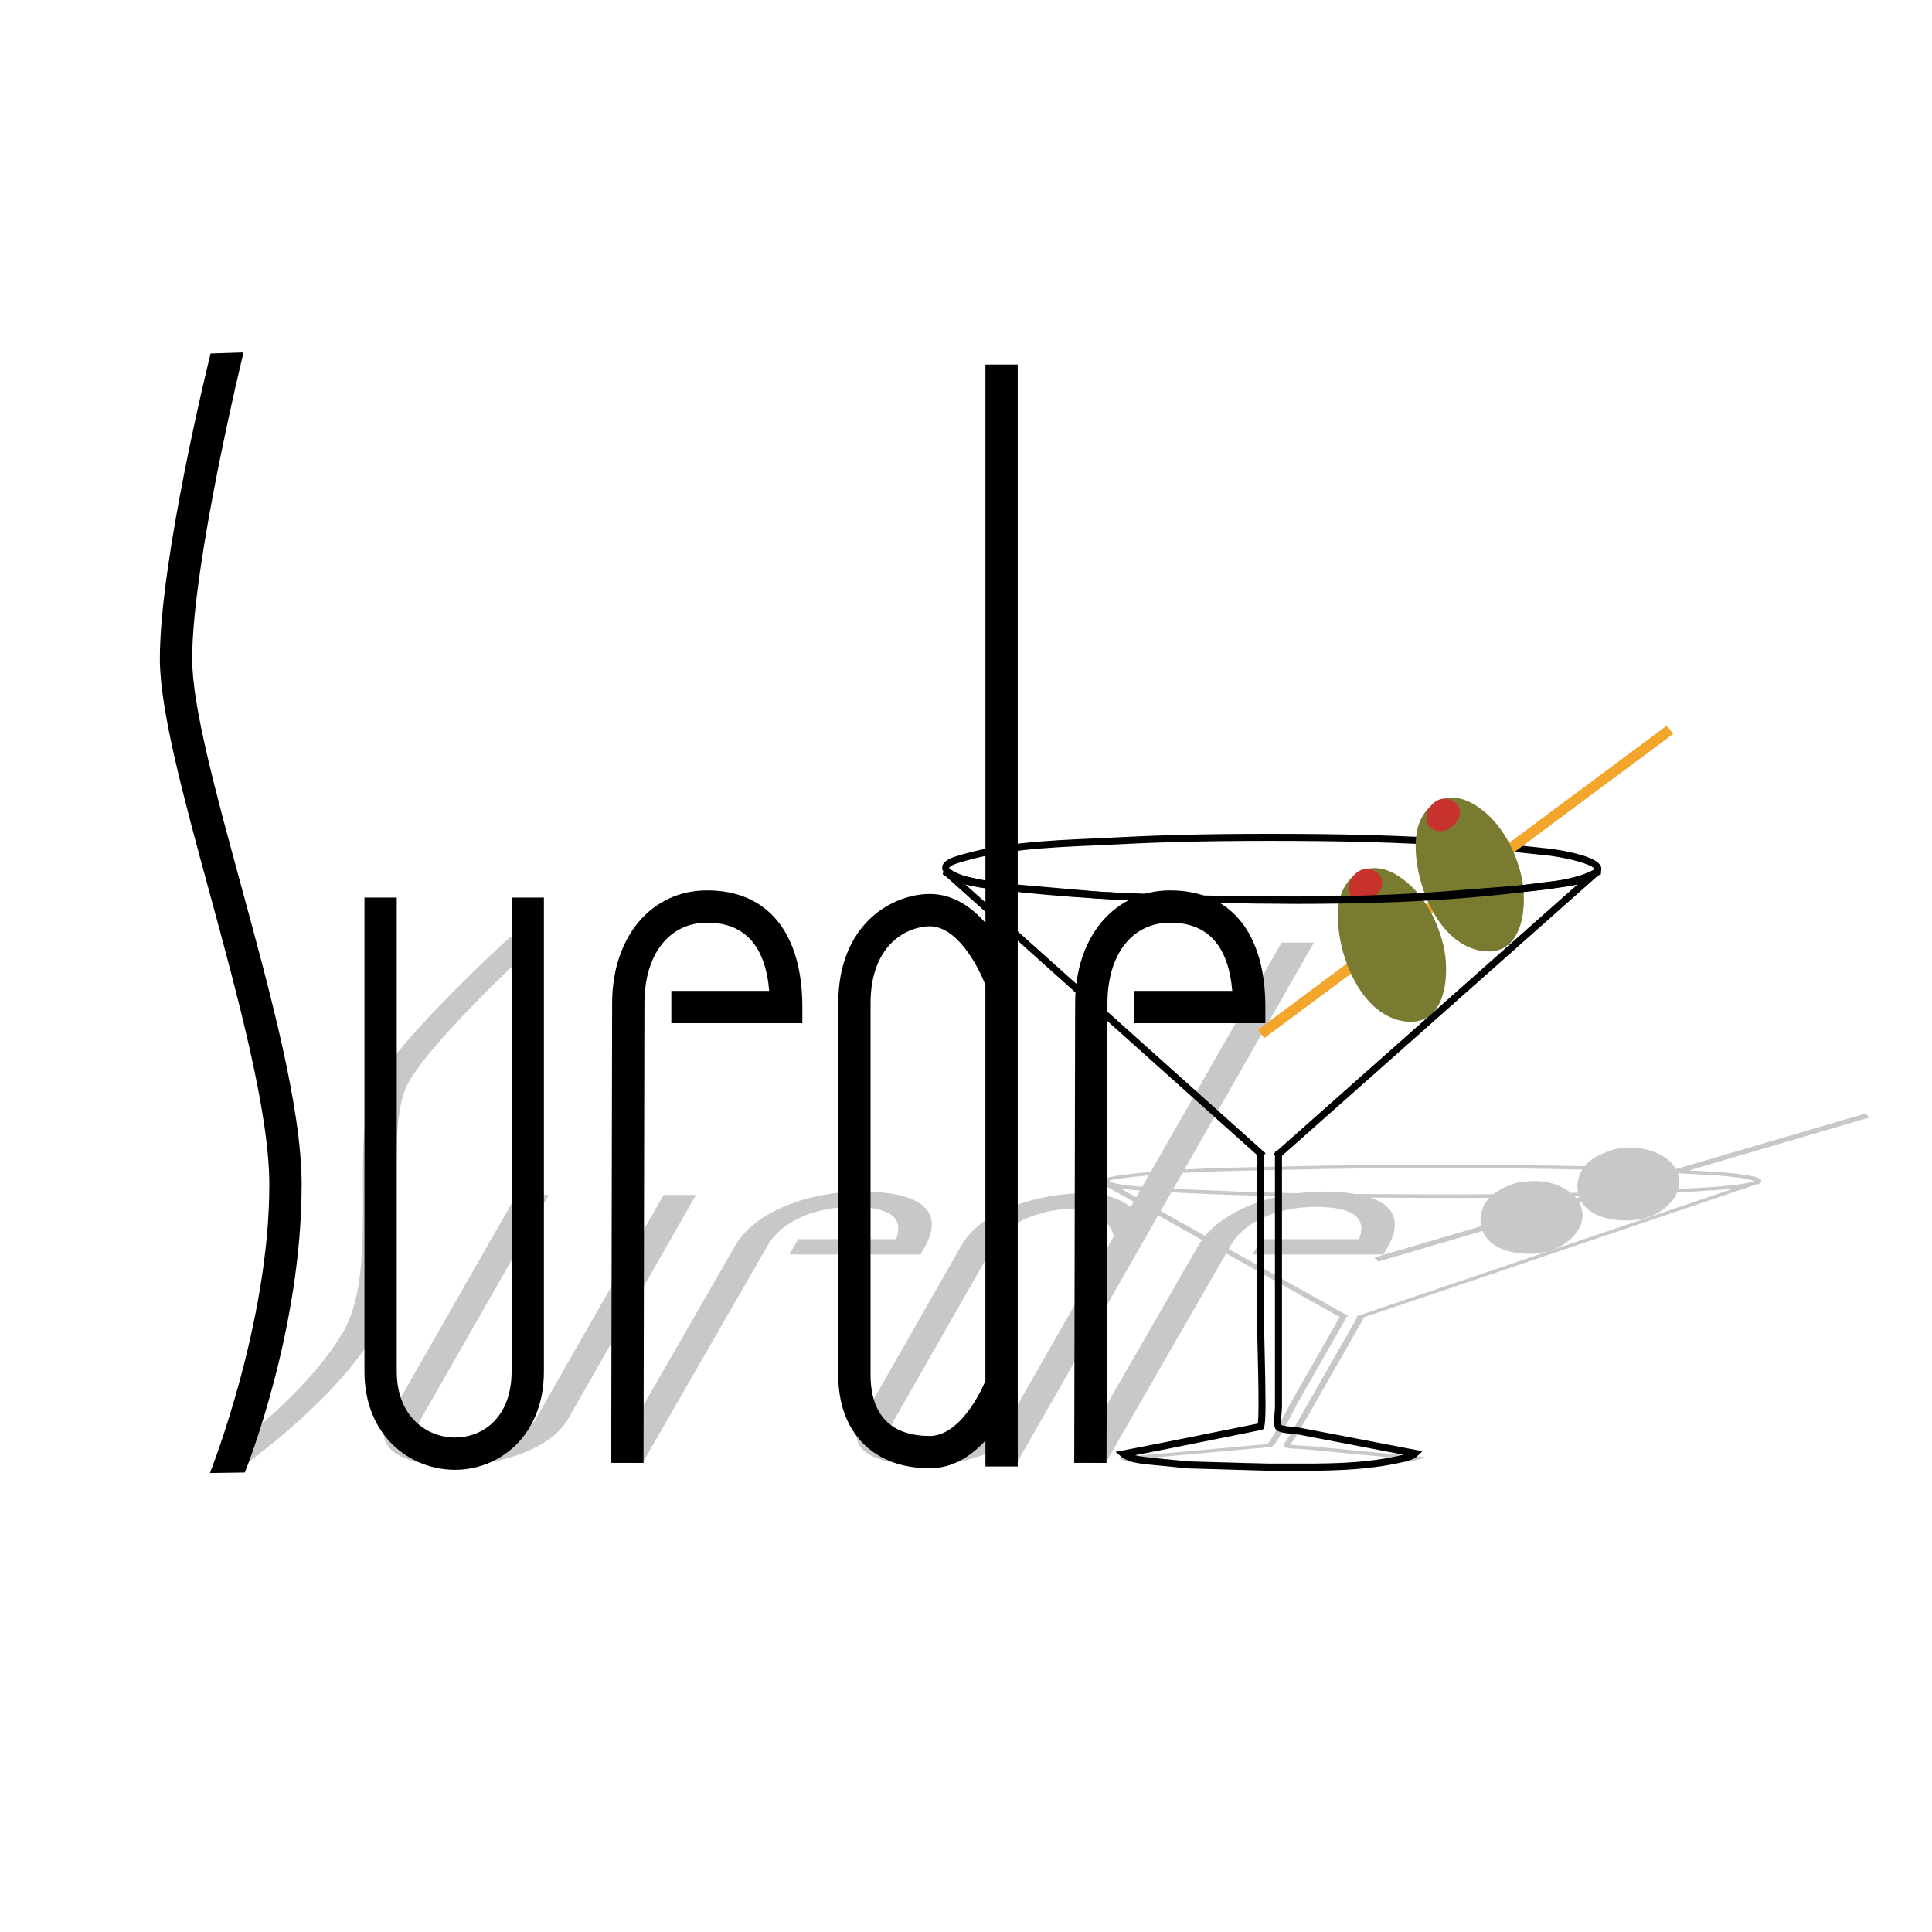
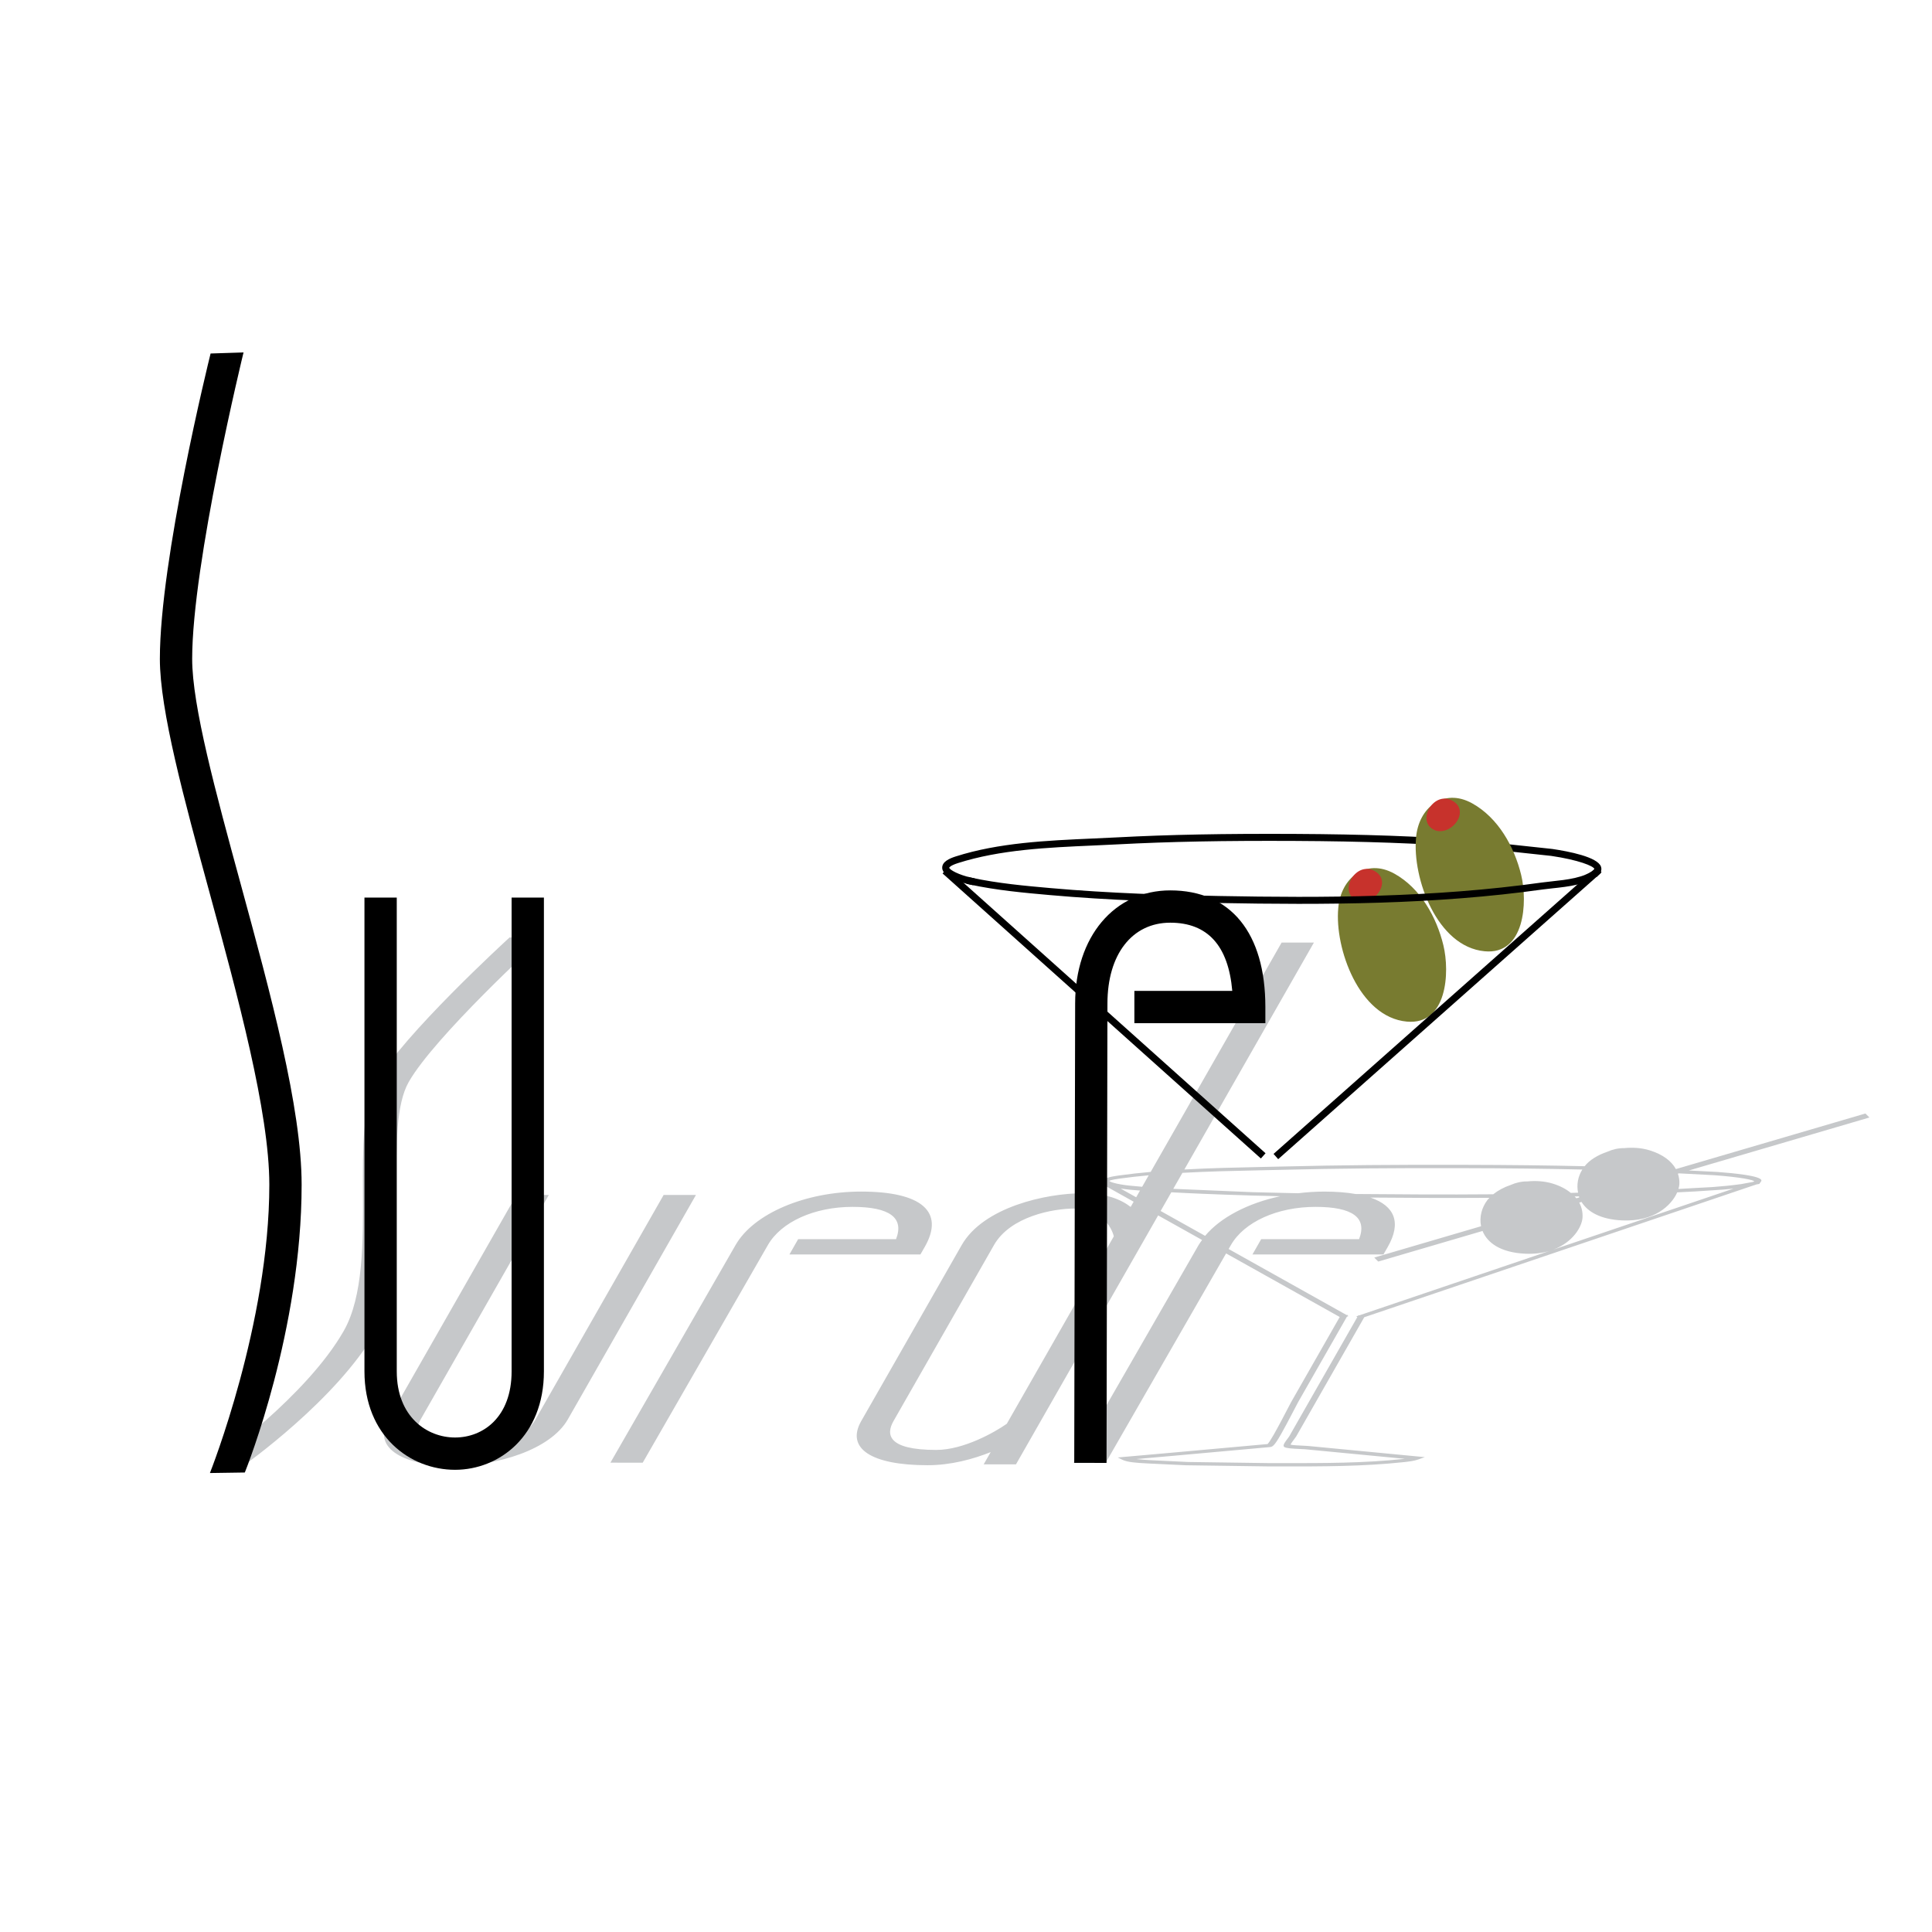
<svg xmlns="http://www.w3.org/2000/svg" version="1.0" id="Layer_1" x="0px" y="0px" width="192.756px" height="192.756px" viewBox="0 0 192.756 192.756" enable-background="new 0 0 192.756 192.756" xml:space="preserve">
  <g>
    <polygon fill-rule="evenodd" clip-rule="evenodd" fill="#FFFFFF" points="0,0 192.756,0 192.756,192.756 0,192.756 0,0  " />
    <path fill-rule="evenodd" clip-rule="evenodd" fill="#C6C8CA" d="M40.781,107.945c2.578-4.518,12.89-13.967,12.993-14.062   l-2.918-0.367c-0.433,0.396-10.613,9.726-13.298,14.429c-1.387,2.428-1.37,6.605-1.349,11.026   c0.022,4.867,0.047,10.383-1.915,13.818c-3.739,6.548-12.782,12.963-12.873,13.027l2.665,0.569   c0.387-0.273,9.518-6.745,13.431-13.597c2.078-3.641,2.053-9.018,2.031-14.219C39.528,114.251,39.51,110.17,40.781,107.945   L40.781,107.945L40.781,107.945z M53.432,141.608c-1.233,2.157-4.62,3.125-7.428,3.125c-2.801,0-5.257-0.979-4.031-3.125   l12.781-22.386h-3.223L38.75,141.608c-1.744,3.054,1.891,4.65,6.382,4.65c4.406,0,9.779-1.597,11.522-4.65l12.781-22.386h-3.224   L53.432,141.608L53.432,141.608L53.432,141.608z M85.921,118.884c-5.587,0-10.741,2.196-12.538,5.342l-12.482,21.705l3.222,0.003   l12.484-21.706c1.324-2.32,4.639-3.818,8.444-3.818c3.732,0,5.176,1.091,4.347,3.222c-2.458,0-9.766,0-9.766,0l-0.872,1.528H91.83   l0.438-0.764C94.267,120.893,91.953,118.884,85.921,118.884L85.921,118.884L85.921,118.884z M175.591,117.99   c0.133-0.097,0.151-0.182,0.143-0.232c-0.088-0.453-2.786-0.716-4.388-0.832l-2.848-0.148l18.013-5.285l-0.398-0.398l-0.506,0.148   l-18.403,5.397c-0.424-0.771-1.258-1.45-2.617-1.872c-0.812-0.25-1.695-0.305-2.551-0.219c-0.575-0.012-1.184,0.14-1.653,0.354   c-0.983,0.33-1.812,0.846-2.282,1.451c-3.586-0.083-7.515-0.13-12.023-0.139c-7.074-0.019-12.569,0.032-17.816,0.162l-2.436,0.053   c-2.525,0.054-5.096,0.108-7.662,0.251l12.926-22.643h-3.222l-13.064,22.883c-1.064,0.096-2.123,0.212-3.176,0.357   c-0.642,0.091-1.512,0.243-1.654,0.545c-0.032,0.07-0.002,0.133,0.052,0.193l-0.163,0.065l0.03,0.017l-0.042,0.021l0.229,0.083   l3.023,1.693l-0.297,0.521c-0.959-0.744-2.447-1.364-4.775-1.364c-3.671,0-9.918,1.377-12.085,5.172l-10.021,17.553   c-1.554,2.721,0.98,4.408,6.614,4.408c2.327,0,4.51-0.595,6.302-1.307l-0.7,1.222h3.222l14.184-24.838l4.384,2.452   c-0.121,0.169-0.25,0.335-0.35,0.51l-12.483,21.705l3.221,0.003l12.008-20.877l11.336,6.342l-4.847,8.489l-0.345,0.656   c-0.295,0.568-0.896,1.725-1.381,2.577c-0.271,0.472-0.491,0.819-0.623,0.955c-0.422,0.037-9.685,0.873-9.685,0.873l-5.264,0.465   l0.438,0.221c0.525,0.269,1.567,0.323,2.405,0.367l0.357,0.02l3.582,0.17l8.113,0.113l1.416,0.003   c4.006,0.005,8.148,0.011,12.231-0.429c0.512-0.057,1.016-0.111,1.475-0.276l0.616-0.221l-11.649-1.116l-0.487-0.027   c-0.336-0.015-1.12-0.049-1.249-0.105c-0.01-0.064,0.286-0.45,0.395-0.596l0.157-0.217l6.792-11.897l38.927-13.184l0.01,0.007   l0.156-0.064l0.012-0.003c0.2-0.038,0.348-0.065,0.348-0.065l-0.036-0.041l0.042-0.014l-0.008-0.007l0.079-0.027L175.591,117.99   L175.591,117.99L175.591,117.99z M100.449,142.05c-1.165,0.818-4.286,2.61-7.041,2.61c-4.885,0-5.014-1.568-4.262-2.882   l10.021-17.553c1.646-2.885,5.946-3.646,7.99-3.646c2.753,0,3.767,1.912,3.967,2.773L100.449,142.05L100.449,142.05L100.449,142.05   z M113.357,119.452l-1.548-0.866c0.609,0.088,1.255,0.153,1.929,0.195L113.357,119.452L113.357,119.452L113.357,119.452z    M113.953,118.405c-0.448-0.038-0.899-0.076-1.336-0.123c-1.173-0.129-1.973-0.372-1.938-0.473c0,0,0.126-0.096,0.979-0.214   c0.974-0.136,1.959-0.242,2.949-0.335L113.953,118.405L113.953,118.405L113.953,118.405z M157.562,119.469l-0.287,0.084   c-0.05-0.062-0.116-0.119-0.169-0.18c0.142-0.004,0.285-0.011,0.429-0.014C157.547,119.396,157.547,119.434,157.562,119.469   L157.562,119.469L157.562,119.469z M117.971,117.015c2.571-0.143,5.159-0.2,7.695-0.253l2.443-0.053   c5.23-0.129,10.714-0.18,17.774-0.161c4.495,0.009,8.409,0.054,11.986,0.137c-0.436,0.695-0.587,1.521-0.423,2.309   c-0.24,0.007-0.485,0.016-0.727,0.022c-0.451-0.369-1.032-0.69-1.792-0.925c-0.812-0.248-1.691-0.306-2.548-0.22   c-0.568-0.014-1.176,0.136-1.646,0.349c-0.687,0.229-1.285,0.556-1.753,0.934c-2.327,0.021-4.794,0.024-7.478,0.013   c-2.032-0.009-4.131-0.022-6.252-0.041c-0.899-0.156-1.937-0.241-3.134-0.241c-0.877,0-1.742,0.061-2.589,0.164   c-0.241-0.004-0.481-0.01-0.723-0.014c-1.264-0.025-2.538-0.055-3.837-0.092l-7.91-0.334L117.971,117.015L117.971,117.015   L117.971,117.015z M120.235,123.301l-4.438-2.481l1.065-1.864c1.056,0.058,2.102,0.105,3.088,0.147   c1.544,0.067,3.081,0.118,4.609,0.162l0.267,0.013c0.463,0.013,0.929,0.021,1.394,0.032c0.501,0.012,1.01,0.028,1.506,0.039   C124.505,120.04,121.771,121.459,120.235,123.301L120.235,123.301L120.235,123.301z M135.635,131.227h-0.113l-0.027,0.048   l-0.178,0.06l0.1,0.077l-6.8,11.909l-0.135,0.188c-0.148,0.193-0.261,0.348-0.33,0.471c-0.108,0.188-0.12,0.306-0.027,0.38   c0.177,0.134,0.788,0.172,1.636,0.21l0.424,0.021c0,0,9.558,0.916,9.975,0.956c-0.006,0.001-0.01,0.001-0.013,0.001   c-4.064,0.439-8.161,0.432-12.125,0.428l-1.42-0.001l-8.068-0.113l-3.542-0.169l-0.369-0.021c-0.404-0.019-0.847-0.051-1.246-0.102   c0.551-0.047,3.354-0.295,3.354-0.295l9.916-0.894c0.296-0.027,0.449-0.044,1.151-1.273c0.32-0.562,0.759-1.38,1.378-2.572   l0.339-0.647l4.866-8.521l0.157-0.063l-0.092-0.053l0.033-0.057h-0.136l-11.764-6.582l0.224-0.385   c1.324-2.32,4.638-3.818,8.445-3.818c3.731,0,5.176,1.091,4.347,3.222c-2.458,0-9.767,0-9.767,0l-0.872,1.528h13.069l0.438-0.764   c1.361-2.388,0.719-4.079-1.736-4.916c3.865,0.034,7.834,0.055,11.876,0.027c-0.066,0.074-0.147,0.146-0.203,0.222   c-0.573,0.747-0.82,1.71-0.632,2.612l-10.659,3.127l0.397,0.397l10.408-3.051c0.474,1.175,1.789,2.157,4.267,2.269   c0.916,0.04,1.705-0.068,2.387-0.269L135.635,131.227L135.635,131.227L135.635,131.227z M154.997,124.667   c1.939-0.737,2.839-2.273,2.892-3.193c0.03-0.504-0.072-1.013-0.329-1.489l0.23-0.067c0.604,0.976,1.881,1.741,4.05,1.843   c3.193,0.147,4.925-1.495,5.495-2.799c1.175-0.055,2.365-0.116,3.559-0.208c0.669-0.038,1.364-0.085,2.055-0.164L154.997,124.667   L154.997,124.667L154.997,124.667z M174.975,117.892c-0.041,0.014-0.09,0.024-0.131,0.038l-1.129,0.208   c-0.952,0.134-1.924,0.226-2.896,0.298c-0.133,0.009-0.269,0.014-0.398,0.021l-1.006,0.054c-0.653,0.043-1.305,0.072-1.957,0.111   c0.05-0.169,0.082-0.328,0.092-0.471c0.02-0.354-0.029-0.709-0.146-1.055l0.102-0.03l3.553,0.187   c2.609,0.19,3.974,0.482,3.955,0.62L174.975,117.892L174.975,117.892z" />
    <path fill-rule="evenodd" clip-rule="evenodd" d="M15.95,65.737c0,5.129,2.402,13.949,4.947,23.286   c2.8,10.275,5.974,21.923,5.974,29.176c0,13.828-5.872,28.628-5.927,28.765l3.482-0.052c0.232-0.574,5.668-14.242,5.668-28.713   c0-7.686-3.095-19.041-6.087-30.023c-2.487-9.123-4.834-17.741-4.834-22.438c0-9.538,5.075-30.375,5.125-30.575l-3.287,0.106   C20.803,36.103,15.95,55.807,15.95,65.737L15.95,65.737z" />
    <path fill-rule="evenodd" clip-rule="evenodd" d="M51.043,89.551v47.271c0,4.558-2.835,6.598-5.643,6.598   c-2.801,0-5.815-2.063-5.815-6.598V89.551h-3.223v47.271c0,6.446,4.546,9.82,9.038,9.82c4.405,0,8.866-3.374,8.866-9.82V89.551   H51.043L51.043,89.551z" />
-     <path fill-rule="evenodd" clip-rule="evenodd" d="M61.071,100.115l-0.09,45.833l3.223,0.007l0.09-45.837   c0-4.897,2.458-8.061,6.265-8.061c3.733,0,5.799,2.3,6.187,6.804c-2.459,0-9.767,0-9.767,0v3.223h13.071v-1.61   c0-7.397-3.46-11.639-9.492-11.639C64.973,88.834,61.071,93.473,61.071,100.115L61.071,100.115z" />
    <path fill-rule="evenodd" clip-rule="evenodd" d="M107.267,100.115l-0.09,45.833l3.222,0.007l0.091-45.837   c0-4.897,2.459-8.061,6.267-8.061c3.731,0,5.798,2.3,6.187,6.804c-2.459,0-9.767,0-9.767,0v3.223h13.069v-1.61   c0-7.397-3.458-11.639-9.489-11.639C111.17,88.834,107.267,93.473,107.267,100.115L107.267,100.115z" />
-     <path fill-rule="evenodd" clip-rule="evenodd" d="M98.318,36.372v55.702c-1.384-1.571-3.226-2.881-5.555-2.881   c-3.67,0-9.131,2.909-9.131,10.922v37.064c0,5.742,3.497,9.309,9.131,9.309c2.328,0,4.171-1.255,5.555-2.761v2.583h3.223V36.372   H98.318L98.318,36.372L98.318,36.372z M98.313,137.754c-0.697,1.727-2.795,5.512-5.55,5.512c-4.885,0-5.909-3.31-5.909-6.086   v-37.064c0-6.09,3.865-7.699,5.909-7.699c2.753,0,4.859,4.038,5.55,5.855V137.754L98.313,137.754z" />
    <path fill-rule="evenodd" clip-rule="evenodd" d="M111.468,83.544l-2.407,0.113c-4.625,0.205-9.41,0.417-13.713,1.792   c-0.591,0.189-1.373,0.514-1.343,1.153c0.048,1.005,2.305,1.547,2.756,1.646l0.342,0.074l0.149-0.684l-0.342-0.074   c-1.246-0.271-2.182-0.784-2.207-0.997c0.001,0,0.071-0.2,0.857-0.452c4.214-1.347,8.951-1.557,13.532-1.759l2.411-0.114   c5.159-0.272,10.613-0.377,17.684-0.342c6.887,0.034,12.477,0.236,17.589,0.634l7.987,0.859c2.717,0.399,4.248,1.017,4.309,1.309   l-0.194,0.292l0.44,0.495l0.232-0.261c0.283-0.318,0.232-0.616,0.178-0.768c-0.348-0.96-3.197-1.515-4.864-1.76l-8.033-0.863   c-5.129-0.4-10.734-0.602-17.641-0.637C122.105,83.165,116.64,83.271,111.468,83.544L111.468,83.544z" />
-     <polygon fill-rule="evenodd" clip-rule="evenodd" fill="#F2A62C" points="165.882,72.7 125.505,102.737 126.131,103.579    166.929,73.228 166.303,72.386 165.882,72.7  " />
    <path fill-rule="evenodd" clip-rule="evenodd" fill="#787B30" d="M141.278,83.601c-0.371,3.999,2.076,10.853,6.841,11.307   c4.018,0.384,4.307-4.918,3.647-7.621c-0.686-2.813-2.293-5.701-4.892-7.141C144.029,78.571,141.515,80.582,141.278,83.601   L141.278,83.601z" />
    <path fill-rule="evenodd" clip-rule="evenodd" fill="#C7322C" d="M143.314,82.885c1.704,0.383,3.384-2.094,1.521-3.035   C142.933,78.889,141.13,82.182,143.314,82.885L143.314,82.885z" />
    <path fill-rule="evenodd" clip-rule="evenodd" fill="#787B30" d="M133.518,90.619c-0.37,3.988,2.076,10.868,6.84,11.306   c4.021,0.372,4.308-4.907,3.647-7.622c-0.684-2.812-2.293-5.701-4.891-7.14C136.271,85.588,133.753,87.599,133.518,90.619   L133.518,90.619z" />
    <path fill-rule="evenodd" clip-rule="evenodd" fill="#C7322C" d="M135.555,89.902c1.707,0.387,3.376-2.089,1.521-3.036   C135.176,85.898,133.365,89.203,135.555,89.902L135.555,89.902z" />
    <path fill-rule="evenodd" clip-rule="evenodd" d="M159.056,86.734c-0.941,0.846-2.771,1.042-4.241,1.2l-0.976,0.114   c-10.75,1.513-21.835,1.541-32.213,1.346c-4.974-0.094-10.863-0.261-16.849-0.792c-2.455-0.218-5.236-0.465-7.867-1.038   l-0.342-0.075l-0.148,0.684l0.341,0.075c2.674,0.582,5.478,0.832,7.953,1.051c6.008,0.533,11.914,0.701,16.898,0.794   c10.406,0.196,21.524,0.168,32.324-1.352l0.951-0.112c1.572-0.168,3.525-0.377,4.636-1.375l0.261-0.234l-0.469-0.52L159.056,86.734   L159.056,86.734z" />
-     <path fill-rule="evenodd" clip-rule="evenodd" d="M125.442,114.83v18.357l0.03,1.385c0.029,1.202,0.091,3.642,0.091,5.441   c0,0.997-0.023,1.733-0.076,2.017c-0.401,0.081-9.188,1.847-9.188,1.847l-4.998,0.978l0.565,0.472   c0.677,0.563,1.748,0.678,2.607,0.771l0.376,0.042l3.678,0.36l8.179,0.239l1.423,0.003c4.007,0.011,8.149,0.023,11.979-0.905   c0.484-0.118,0.957-0.232,1.319-0.58l0.489-0.469l-9.144-1.755l-3.144-0.6c-0.001,0-0.507-0.059-0.507-0.059   c-0.343-0.031-1.144-0.105-1.304-0.225c-0.046-0.135,0.027-0.948,0.054-1.256l0.032-0.459v-25.536h-0.7v25.536l-0.028,0.396   c-0.037,0.408-0.06,0.735-0.06,0.996c0,0.397,0.053,0.644,0.189,0.8c0.253,0.285,0.886,0.363,1.753,0.443l0.438,0.049   c0.002,0.001,3.145,0.6,3.145,0.6s5.525,1.061,7.378,1.417c-0.003,0-0.005,0.003-0.008,0.003c-3.815,0.927-7.915,0.914-11.88,0.903   l-1.426-0.003l-8.133-0.238l-3.639-0.356l-0.386-0.044c-0.417-0.045-0.874-0.108-1.301-0.214c1.211-0.238,3.186-0.625,3.186-0.625   l9.405-1.889c0.28-0.059,0.425-0.088,0.425-2.685c0-1.189-0.029-2.917-0.092-5.434l-0.029-1.368V114.83H125.442L125.442,114.83z" />
    <polygon fill-rule="evenodd" clip-rule="evenodd" points="159.007,86.802 127.062,115.126 127.526,115.649 159.732,87.093    159.27,86.569 159.007,86.802  " />
    <polygon fill-rule="evenodd" clip-rule="evenodd" points="94.041,87.144 125.798,115.582 126.264,115.061 94.507,86.623    94.041,87.144  " />
-     <path fill-rule="evenodd" clip-rule="evenodd" d="M94.051,87.224l0.295,0.188c1.619,1.032,3.884,1.238,5.883,1.419l1.097,0.106   l8.362,0.728c5.654,0.331,11.324,0.419,16.61,0.466c6.361,0.057,11.523-0.067,16.244-0.388l0.881-0.06l7.613-0.591l0.535-0.052   c2.198-0.212,4.471-0.432,6.562-1.114c0.007-0.002,1.623-0.718,1.623-0.718l-0.396-0.572l-1.436,0.622   c-2.026,0.661-4.261,0.876-6.421,1.085l-0.536,0.052l-7.591,0.591l-0.882,0.059c-4.703,0.32-9.849,0.443-16.192,0.387   c-5.276-0.047-10.937-0.136-16.574-0.465l-8.326-0.725l-1.11-0.107c-1.92-0.174-4.095-0.372-5.57-1.313l-0.295-0.188L94.051,87.224   L94.051,87.224z" />
  </g>
</svg>